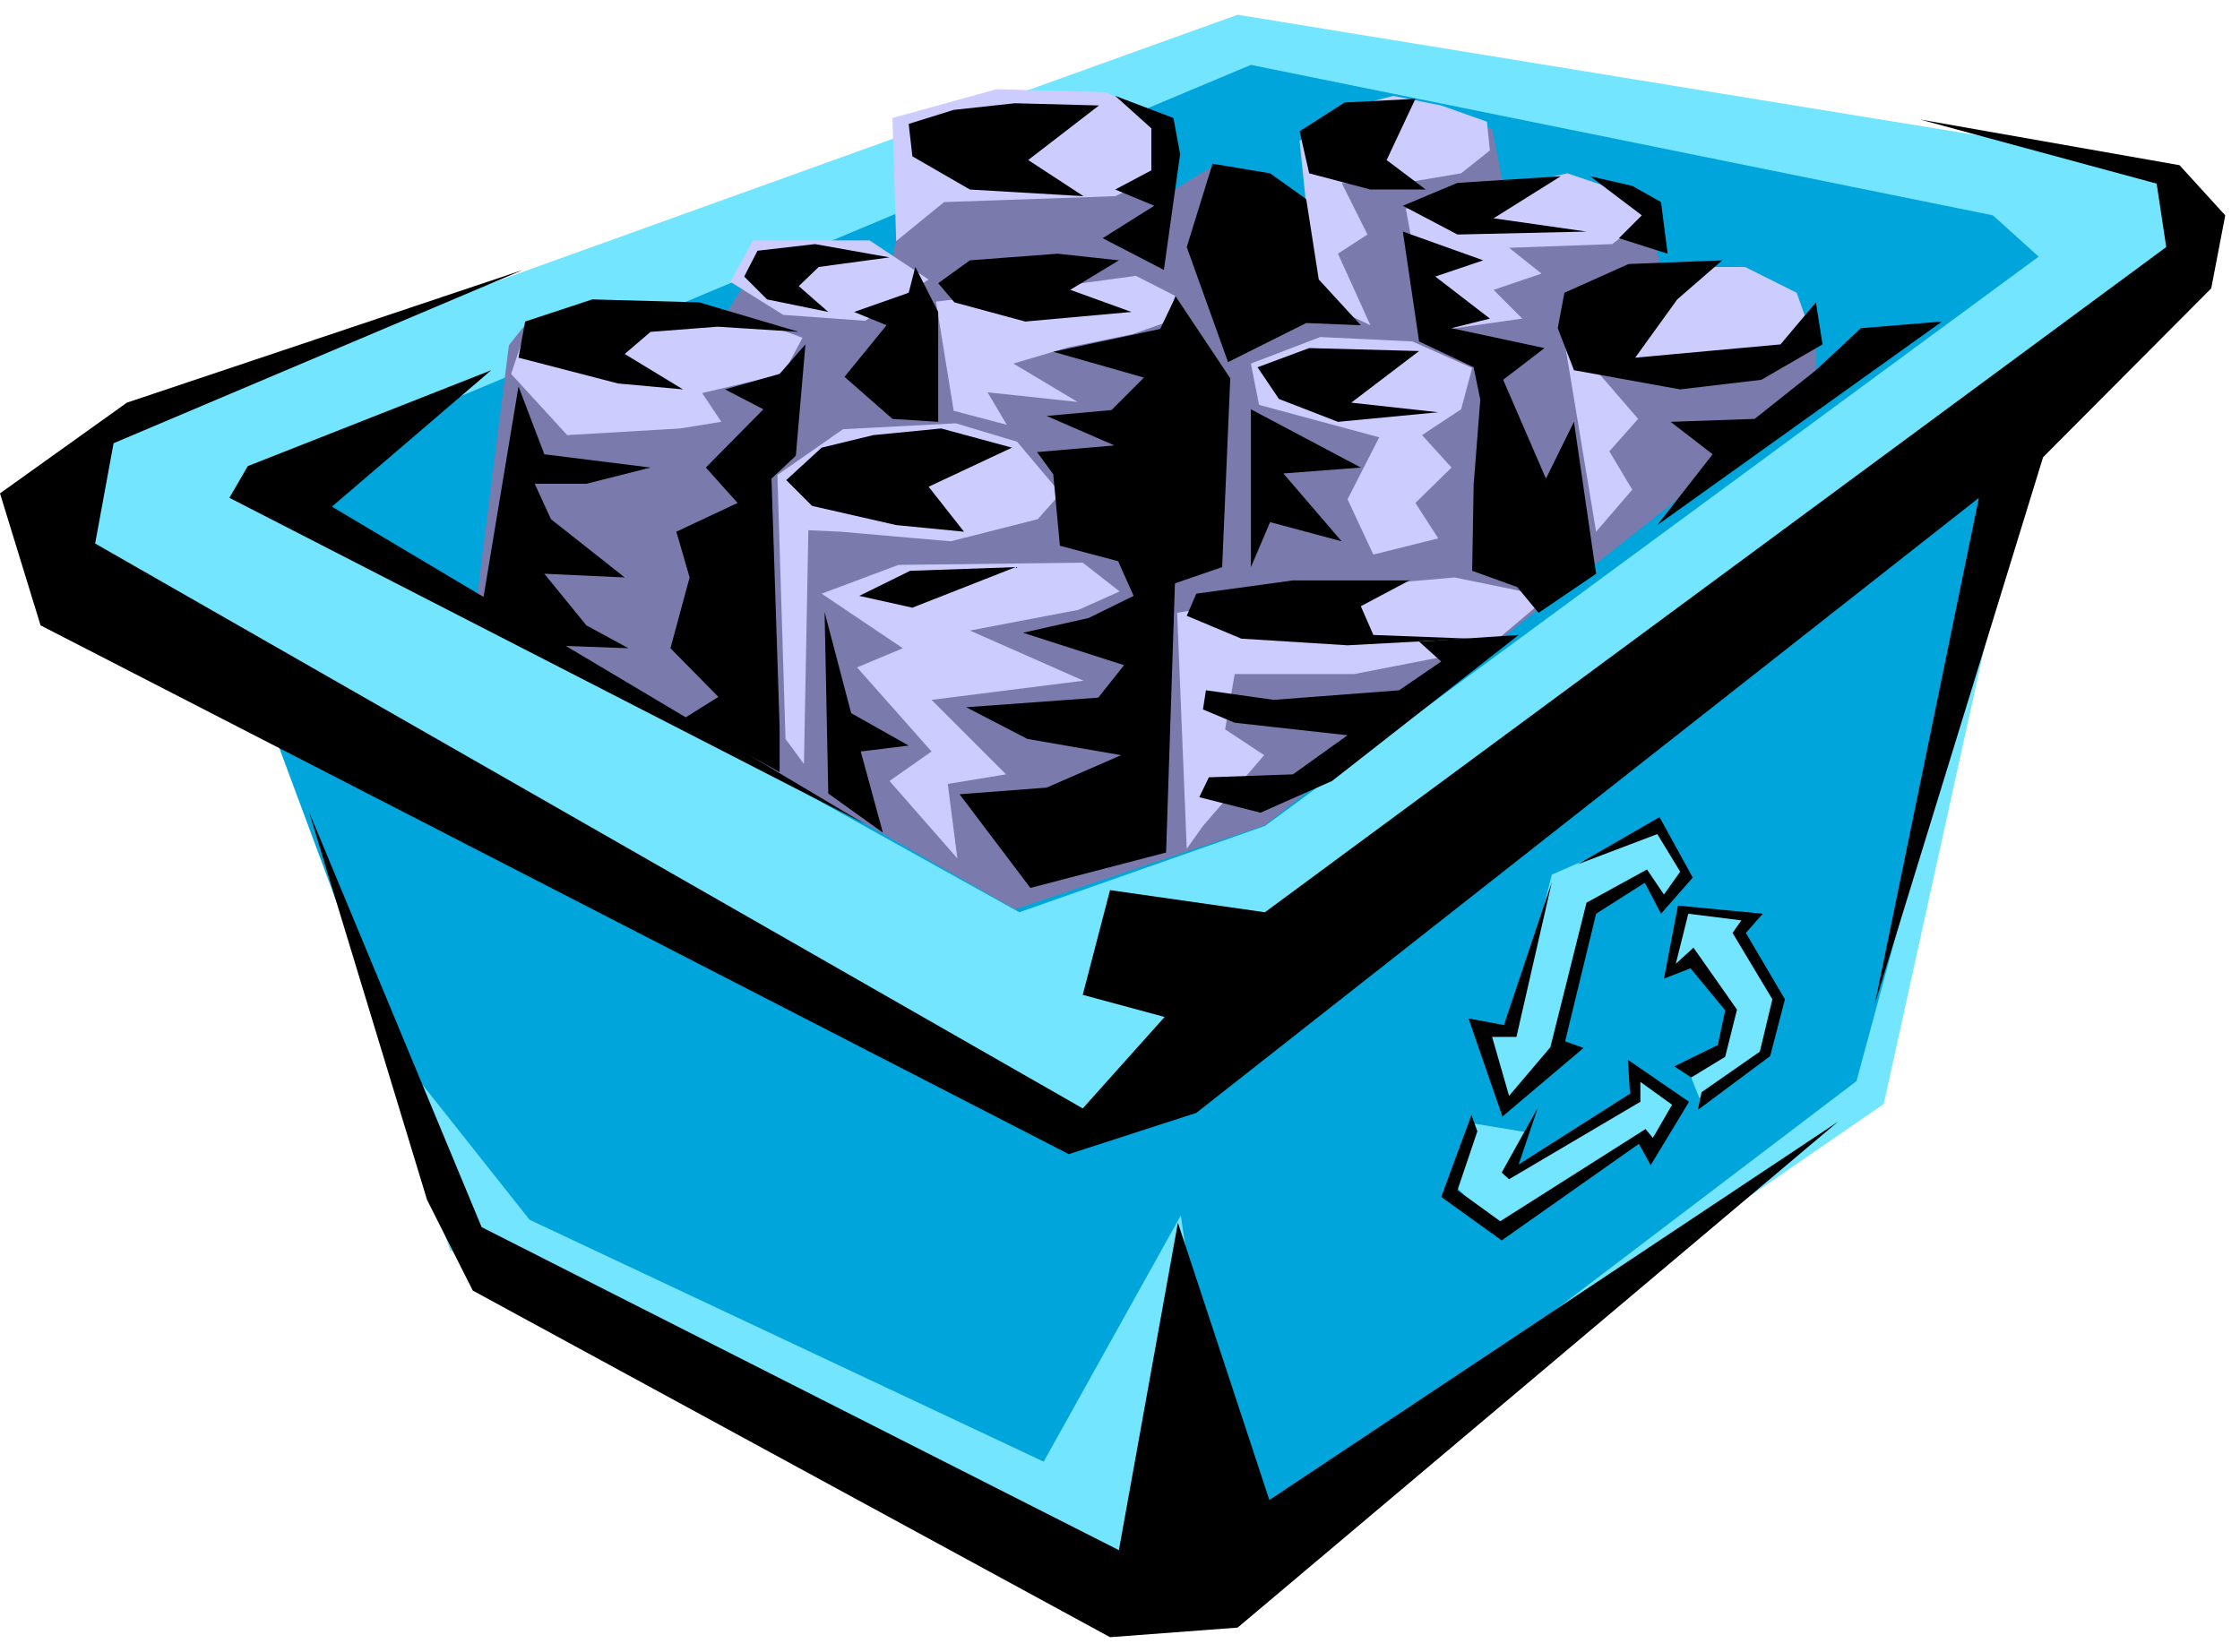
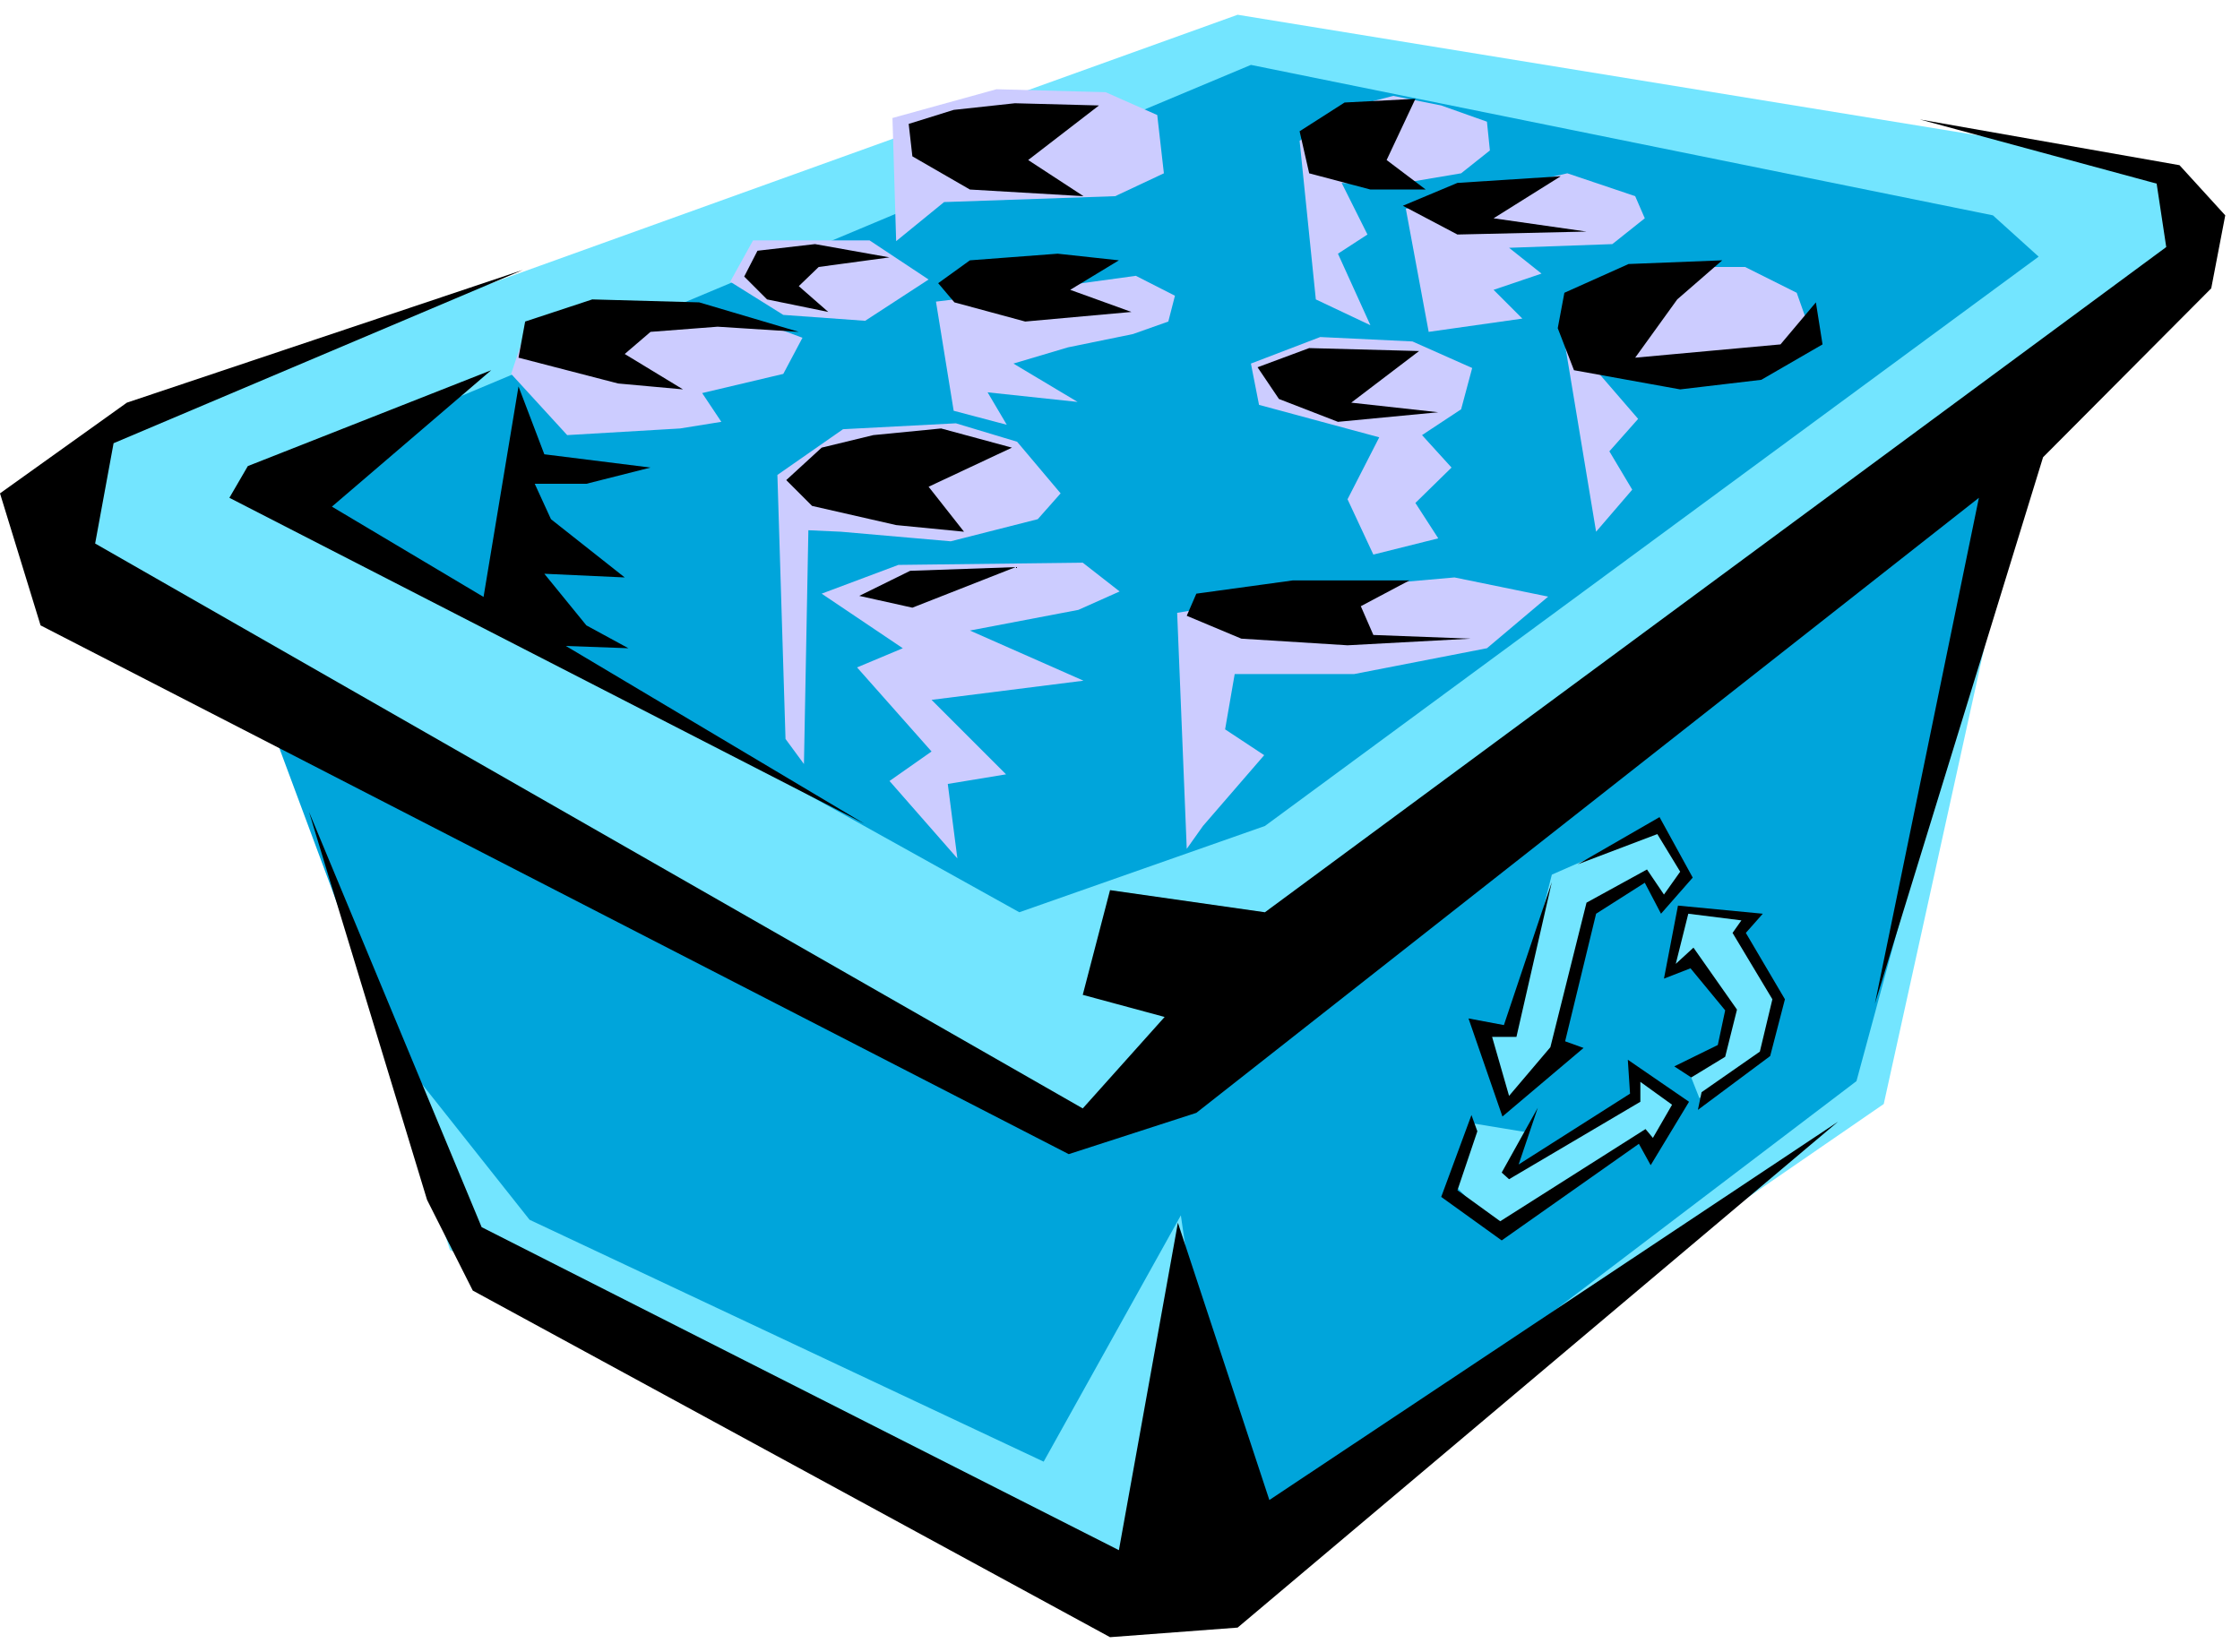
<svg xmlns="http://www.w3.org/2000/svg" width="481.109" height="354.851" fill-rule="evenodd" stroke-linecap="round" preserveAspectRatio="none" viewBox="0 0 3037 2240">
  <style>.pen1{stroke:none}.brush1{fill:#73e5ff}.brush2{fill:#00a5db}.brush4{fill:#000}.brush5{fill:#ccf}</style>
  <path d="M166 564 1678 20l1252 204 43 136-216 216-203 921-969 667-975-469-253-797L92 786l-6-92 80-130z" class="pen1 brush1" />
  <path d="M672 842 339 657 1696 88l1006 204 62 56-1049 772-333 117-710-395z" class="pen1 brush2" />
-   <path d="m710 443-20 25-44 348 730 417 339-114 747-590v-91l-205-59-28-103-189-16-17-86-175-23-80 145-125-70-64 39-3-91-333 16-34 164h-180l-47 75-272 14z" class="pen1" style="fill:#7a7aad" />
  <path d="m373 999 154 414 191 241 697 328 186-334 67 463 849-645 237-874-1104 784v93l-154 74L373 999z" class="pen1 brush2" />
  <path d="m2252 1121-148 65-53 209-45 1 36 102 68-66 46-199 75-43 22 32 29-32-30-69zm118 123-88-11-15 78 28-12 54 70-13 49-49 28 17 43 88-59 17-72-54-94 15-20zm-149 205-2 32-166 109 15-55-73-12-19 88 55 56 196-127 12 25 40-71-58-45z" class="pen1 brush1" />
  <path d="m2603 162 352 62 62 68-19 99-228 229-228 741 141-686-1061 834-173 56L55 848 0 669l172-123 537-180-555 235-25 136 1339 766 111-124-111-30 37-142 210 30 1222-902-13-86-321-87z" class="pen1 brush4" />
  <path d="m419 1101 160 526 62 123 864 470 173-13 814-686-771 513-124-376-80 444-864-438-234-563zm247-599L336 632l-25 43 861 442-722-430 216-185z" class="pen1 brush4" />
  <path d="m2104 1196-65 194-48-9 46 133 110-93-25-9 42-173 66-42 22 42 43-49-45-82-111 64 108-41 31 51-22 31-23-34-82 45-49 196-56 66-23-80h33l48-210z" class="pen1 brush4" />
  <path d="m1995 1512-41 111 82 59 186-131 16 29 52-86-83-57 3 46-151 96 26-77-49 88 10 9 178-105v-27l43 31-26 45-10-12-197 125-58-42 27-80-8-22zm280-284-19 99 36-14 47 57-10 47-59 29 23 15 46-28 16-64-59-84-24 22 17-68 72 9-12 17 54 90-17 71-79 55-5 24 98-73 20-77-53-90 23-26-115-11z" class="pen1 brush4" />
  <path d="m1351 121 148 4 70 31 9 79-66 31-232 8-65 53-5-167 141-39zm472 26 66-17 65 13 62 22 4 39-39 31-101 17-61-4 35 70-40 26 44 97-74-35-22-215 61-44z" class="pen1 brush5" />
  <path d="m2029 257 96-22 92 31 13 30-44 35-140 5 44 35-65 22 39 39-127 18-31-167 123-26zm258 105h79l70 35 17 48-52 40-123 26-114-9 57 66-39 44 31 52-49 57-48-289 62-57 109-13zm-497 95 125 6 81 36-15 56-53 35 40 44-49 48 31 48-88 22-35-75 43-84-163-44-11-56 94-36zm-494 117 83 25 59 70-31 35-118 30-149-13-44-2-6 317-25-34-11-358 89-62 153-8zM922 428l96 4 70 26-26 49-110 26 26 39-56 9-153 9-76-83 19-57 210-22z" class="pen1 brush5" />
  <path d="m1218 766 250-3 50 39-56 25-147 28 154 68-206 26 101 101-79 13 13 101-92-105 57-40-101-114 62-26-110-74 104-39zm561 34 193-17 127 26-83 70-180 35h-162l-13 75 53 35-83 96-22 31-13-320 183-31zm-370-408 131-18 53 27-9 35-48 17-88 18-74 22 87 52-122-13 26 44-72-19-24-148 140-17zm-388-66h158l80 53-86 56-111-8-72-45 31-56z" class="pen1 brush5" />
  <path d="m948 410-145-4-91 30-9 49 135 35 88 8-79-48 35-30 91-7 110 7-135-40zm175 13-40-35 27-26 96-13-101-18-78 9-18 35 31 31 83 17zm249 184-96-26-92 9-70 17-48 44 35 35 114 26 92 9-48-61 113-53zm5 162-143 5-69 34 72 16 140-55zm450 106-144-9-74-31 13-30 131-18h158l-66 35 17 39 132 5-167 9zm-293-452-144 13-96-26-22-26 43-31 119-9 83 9-66 40 83 30zm-65-157-154-9-78-45-5-44 61-19 83-9 114 3-96 74 75 49zm450-132-96 5-61 39 13 57 83 22h75l-53-40 39-83zm197 105-140 9-74 31 74 39 175-4-126-18 91-57zm219 114-127 5-87 39-9 48 22 57 144 26 110-13 83-48-9-57-48 57-197 18 57-79 61-53zm-411 123-149-4-70 26 29 43 80 31 136-13-118-13 92-70zM703 524l-48 289 87 62 110 4-57-31-57-70 109 5-100-79-22-48h70l87-22-144-18-35-92z" class="pen1 brush4" />
-   <path d="m1092 467-35 40-74 21 52 27-78 79 43 48-83 39 18 62-26 96 65 66-48 30 131 72v-61l-11-337 33-31 13-151zm149-105-9 35-74 26 44 18-57 70 65 57 62 4V423l-31-61zm353 40-21 44-145 31 123 35-44 44-88 8 92 40-105 9 22 30 9 97 79 21 21 47-61 30-89 20 137 44-35 44-179 13 83 43 127 22-101 44-118 9 96 127 184-48 12-365 64-22 11-256-74-111zm6-193-22 157-83-43 70-44-53-22 49-26v-57l-49-44 79 30 9 49zm96 346v214l26-61 97 26-79-92 105-8-149-79zm-52-333 78 13 49 35 17 109 57 62-74-3-106 53-56-156 35-113zm258 92 22 149 74 35 9 44-9 115-2 117 61 22 29 35 78-53-30-206-38 77-58-134 56-43-126-27 52-13-74-57 65-22-109-39zm254-75 57 13 39 22 9 70-66-21 31-31-70-53zm306 263 61-57 110-9-386 276 75-96-57-44 114-4 83-66zm-403 359-135 9 30 27-57 39-170 13-92-13-4 26 43 18 153 17-74 53-114 4-13 27 83 21 97-43 253-198zm-941-31 5 246 74 53-30-110 65-8-78-44-36-137z" class="pen1 brush4" />
</svg>